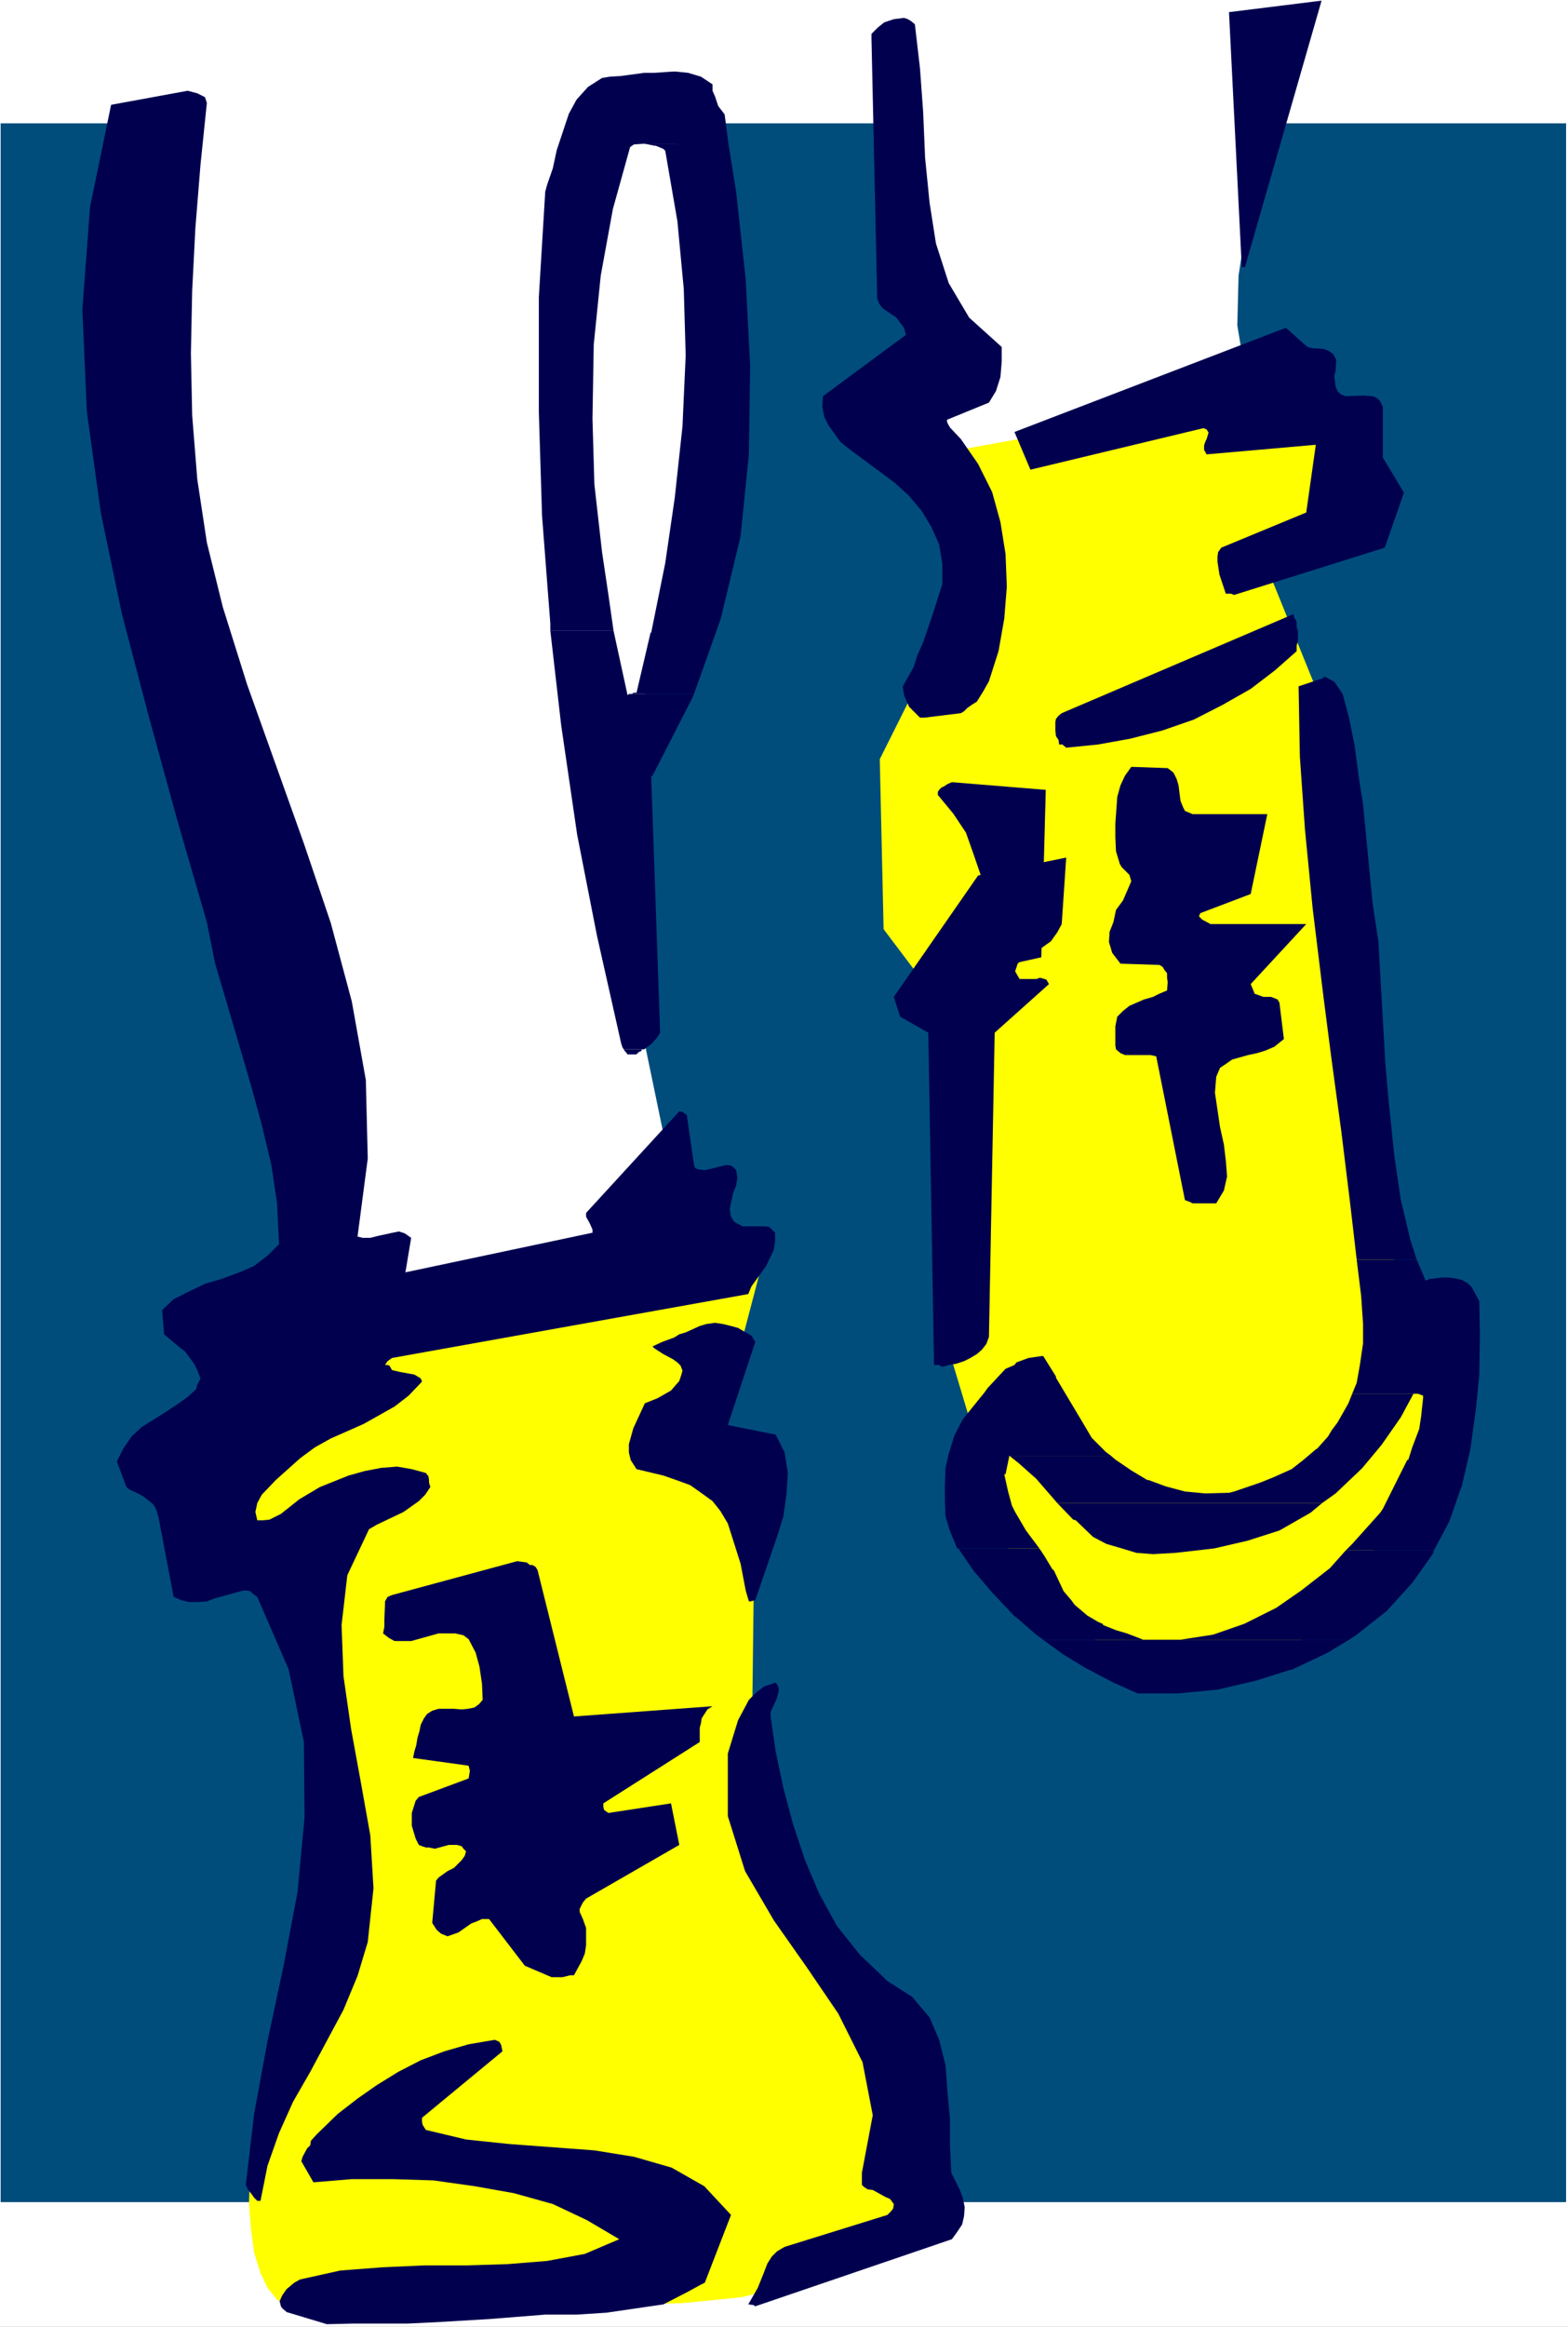
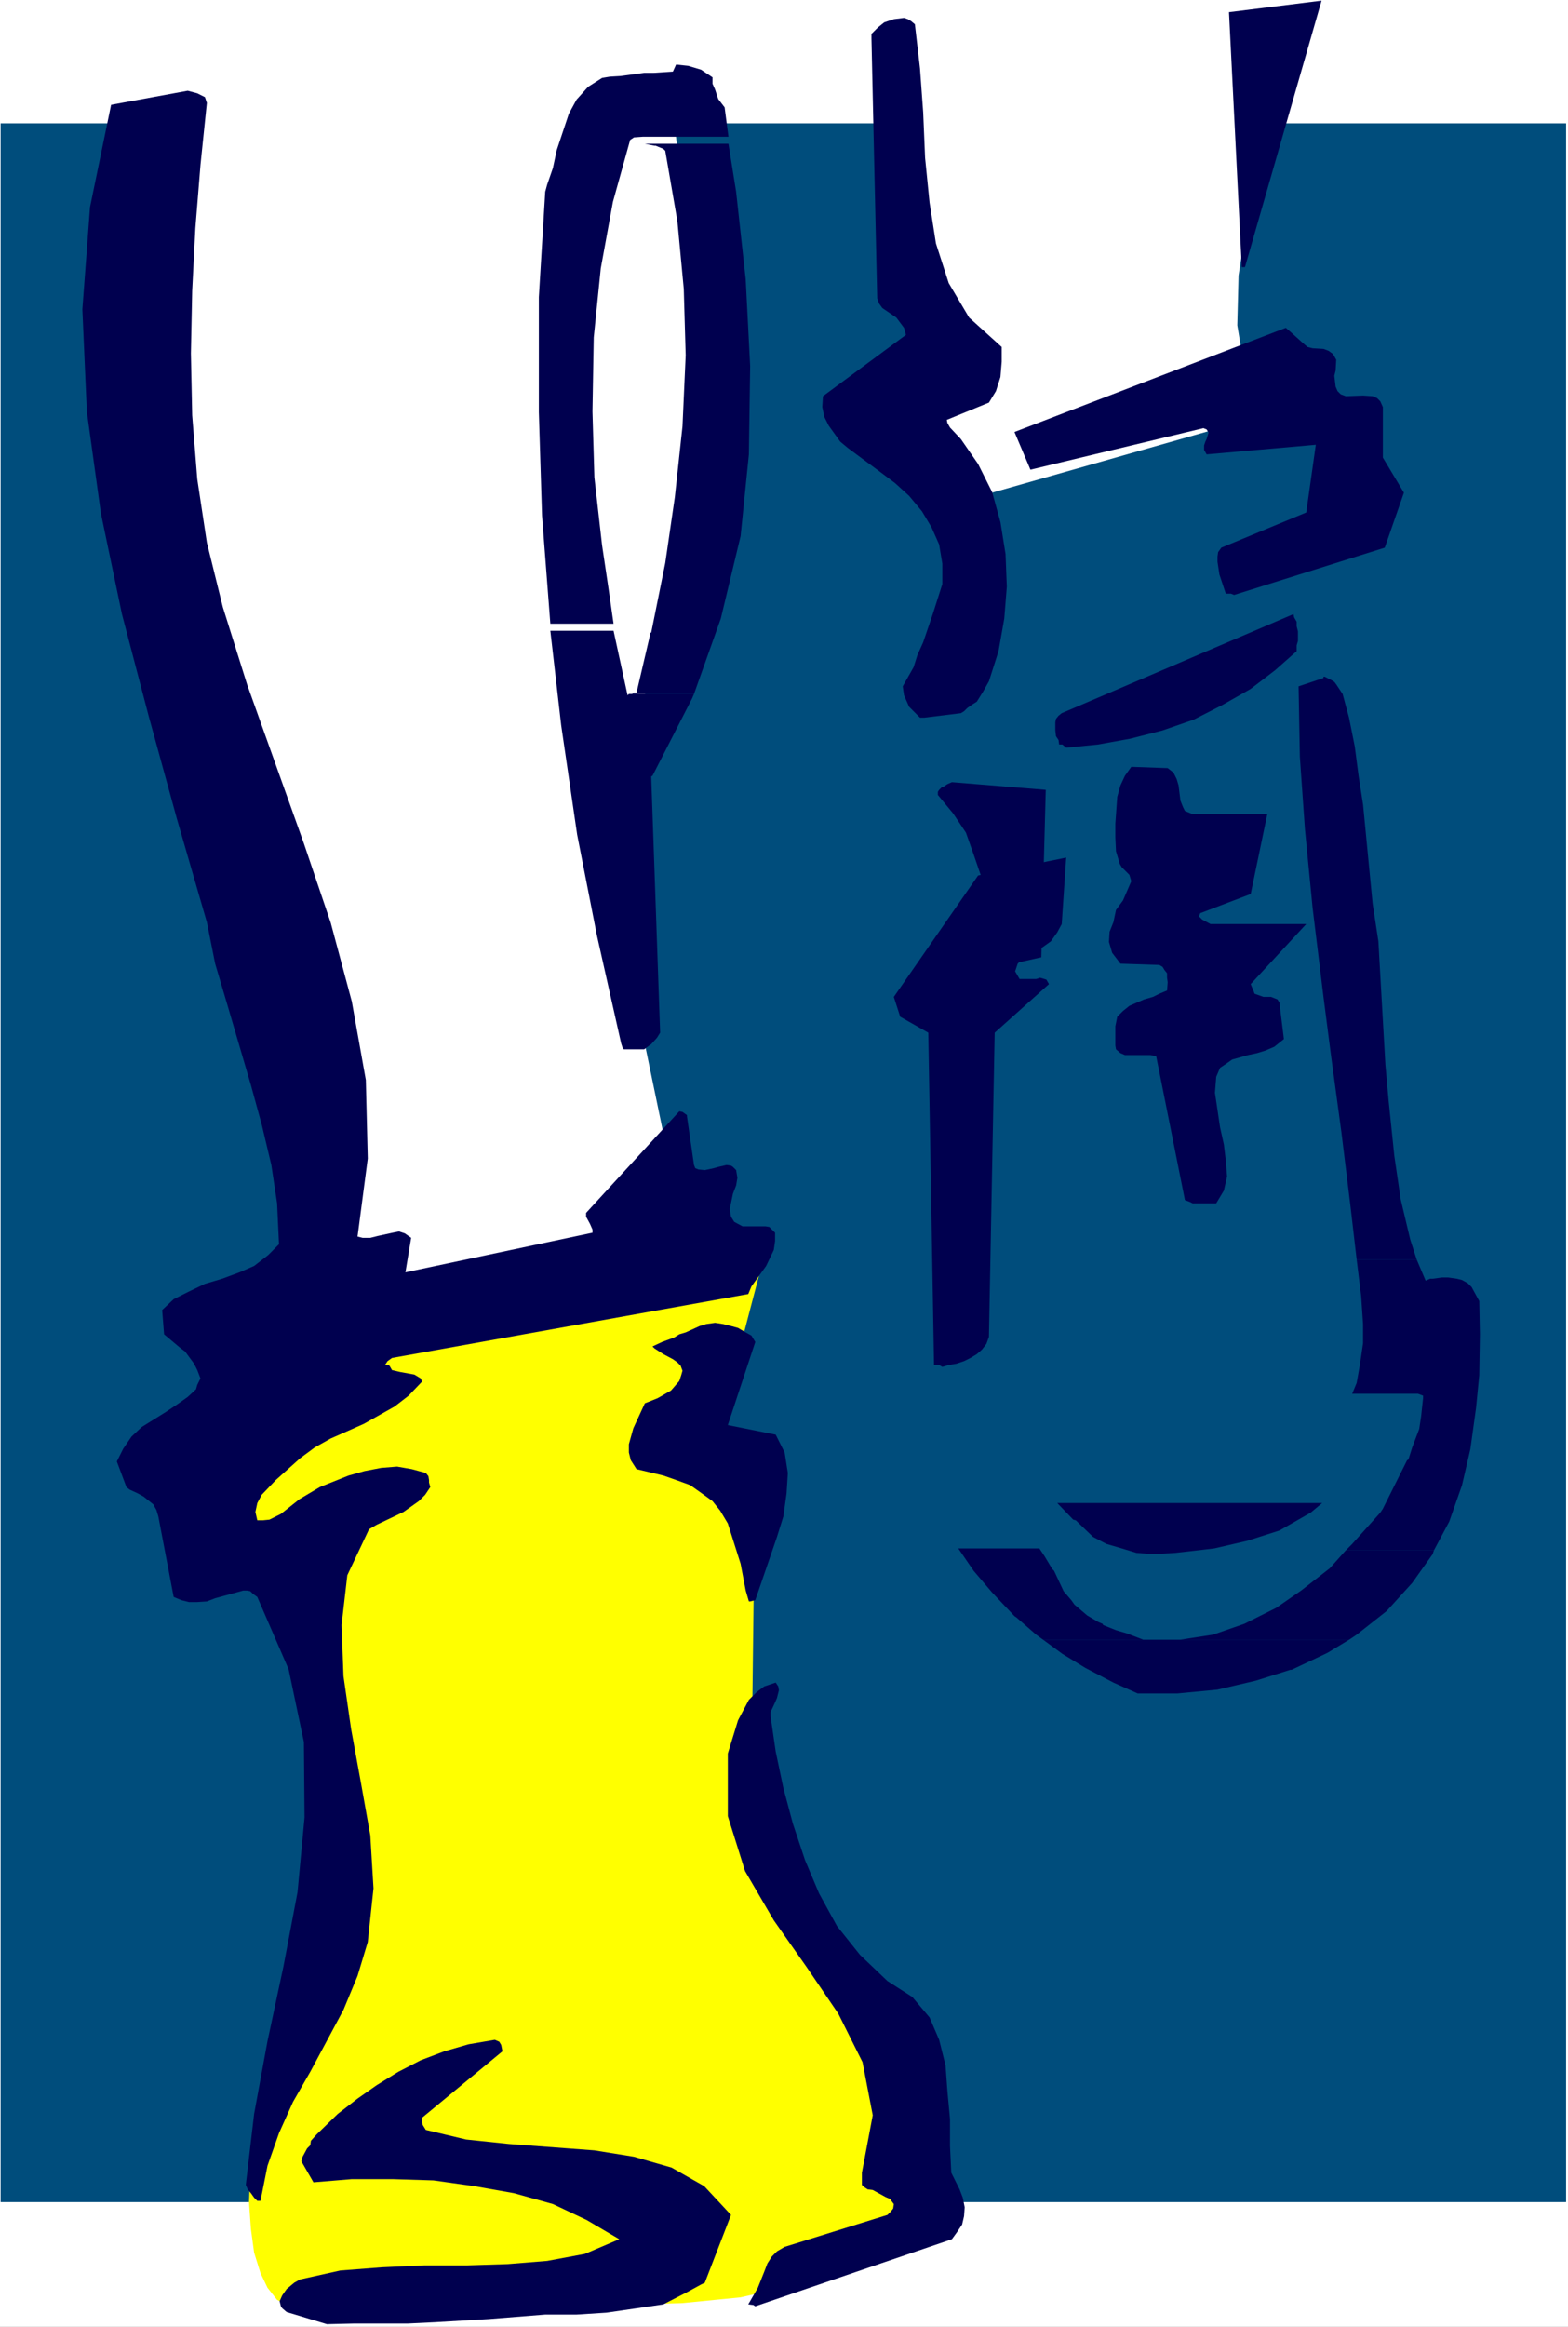
<svg xmlns="http://www.w3.org/2000/svg" xmlns:ns1="http://sodipodi.sourceforge.net/DTD/sodipodi-0.dtd" xmlns:ns2="http://www.inkscape.org/namespaces/inkscape" version="1.0" width="104.994mm" height="155.668mm" id="svg29" ns1:docname="T &amp; F - Runner 59.wmf">
  <rect width="100%" height="100%" fill="#808080" stroke="none" />
  <ns1:namedview id="namedview29" pagecolor="#ffffff" bordercolor="#000000" borderopacity="0.25" ns2:showpageshadow="2" ns2:pageopacity="0.0" ns2:pagecheckerboard="0" ns2:deskcolor="#d1d1d1" ns2:document-units="mm" />
  <defs id="defs1">
    <pattern id="WMFhbasepattern" patternUnits="userSpaceOnUse" width="6" height="6" x="0" y="0" />
  </defs>
  <path style="fill:#ffffff;fill-opacity:1;fill-rule:evenodd;stroke:none" d="M 0,588.353 H 396.829 V 0 H 0 Z" id="path1" />
  <path style="fill:#004d7c;fill-opacity:1;fill-rule:evenodd;stroke:none" d="M 0.162,31.187 H 396.344 V 556.843 H 0.162 Z" id="path2" />
  <path style="fill:#ffffff;fill-opacity:1;fill-rule:evenodd;stroke:none" d="M 43.948,20.199 30.538,79.826 63.337,226.389 l 0.162,5.817 0.485,6.302 0.323,5.979 0.323,6.302 0.323,5.656 0.162,6.302 0.646,5.979 0.162,6.14 4.363,7.433 3.232,7.595 2.262,7.11 1.131,6.948 -0.323,6.625 -1.293,6.464 -2.747,6.302 -3.555,6.302 105.347,-11.958 -21.974,-105.842 10.826,-36.035 16.804,-69.646 -11.31,-90.814 z" id="path3" />
  <path style="fill:#ffffff;fill-opacity:1;fill-rule:evenodd;stroke:none" d="m 224.105,11.635 8.887,57.365 4.686,21.653 -9.21,19.391 16.319,16.321 75.132,-21.33 -4.847,-11.15 -1.939,-11.635 0.323,-12.604 1.939,-12.443 2.424,-12.927 2.908,-12.927 2.585,-12.443 1.616,-12.443 z" id="path4" />
-   <path style="fill:#ffff00;fill-opacity:1;fill-rule:evenodd;stroke:none" d="m 240.909,114.083 70.608,-12.766 30.215,3.232 1.131,25.047 -21.813,14.866 16.965,41.852 17.289,154.966 3.232,5.333 3.878,6.14 3.555,6.14 2.424,6.464 0.323,6.464 -2.585,6.14 -6.14,5.979 -10.987,5.979 -11.31,17.937 -13.088,10.827 -13.895,4.686 -13.572,-0.323 -13.249,-4.363 -11.472,-6.787 -9.695,-8.888 -6.786,-9.049 -15.834,-52.679 3.878,-79.341 -20.358,-26.986 -0.969,-42.983 19.551,-39.105 z" id="path5" />
  <path style="fill:#ffff00;fill-opacity:1;fill-rule:evenodd;stroke:none" d="m 82.726,334.817 -41.202,43.145 8.402,14.382 27.791,-7.595 5.009,42.498 1.454,40.721 -17.45,58.334 -3.393,22.946 -0.323,7.595 0.485,6.787 0.808,5.979 1.616,5.171 1.777,3.717 2.424,3.07 2.585,1.293 3.232,0.808 19.389,-0.162 h 20.682 l 20.035,-0.323 19.227,-0.323 17.45,-0.485 14.703,-1.454 10.664,-2.424 6.463,-3.393 31.184,-11.958 -7.917,-43.306 -24.075,-38.297 -13.411,-44.922 0.808,-67.06 -10.179,-4.686 11.633,-44.276 z" id="path6" />
  <path style="fill:#00004f;fill-opacity:1;fill-rule:evenodd;stroke:none" d="m 82.726,587.707 6.948,-0.162 h 6.786 6.786 l 6.786,-0.323 13.734,-0.808 14.219,-1.131 h 7.917 l 7.594,-0.485 14.38,-2.101 5.978,-3.07 3.555,-1.939 0.969,-0.485 6.625,-17.129 -6.786,-7.272 -8.24,-4.686 -9.533,-2.747 -10.018,-1.616 -10.826,-0.808 -10.826,-0.808 -10.826,-1.131 -10.179,-2.424 -0.808,-1.293 -0.162,-0.808 v -0.97 l 20.358,-16.805 -0.323,-1.616 -0.485,-0.808 -1.131,-0.485 -6.625,1.131 -6.14,1.778 -5.978,2.262 -5.655,2.909 -5.494,3.393 -4.847,3.393 -5.009,3.878 -5.332,5.171 -1.454,1.616 -0.162,1.131 -0.808,0.808 -1.131,2.101 -0.323,1.131 3.07,5.333 9.695,-0.808 h 10.341 l 10.341,0.323 10.341,1.454 10.018,1.778 9.856,2.747 8.563,4.04 8.24,4.848 -8.725,3.717 -9.533,1.778 -10.018,0.808 -10.341,0.323 h -10.826 l -10.664,0.485 -10.502,0.808 -10.179,2.262 -1.454,0.808 -1.939,1.616 -1.131,1.616 -0.646,1.454 0.323,1.293 0.323,0.485 1.131,0.97 z" id="path7" />
  <path style="fill:#00004f;fill-opacity:1;fill-rule:evenodd;stroke:none" d="m 191.143,583.182 49.765,-16.967 1.293,-1.778 1.293,-1.939 0.485,-2.101 0.162,-2.262 -0.485,-2.424 -0.808,-2.101 -1.131,-2.262 -0.969,-1.939 -0.323,-6.787 v -6.787 l -0.646,-6.948 -0.485,-6.625 -1.616,-6.464 -2.424,-5.656 -4.363,-5.171 -6.301,-4.04 -6.948,-6.625 -5.817,-7.272 -4.524,-8.241 -3.555,-8.403 -3.07,-9.211 -2.424,-9.049 -1.939,-9.211 -1.293,-8.888 v -1.131 l 1.131,-2.424 0.485,-1.131 0.485,-1.939 -0.162,-0.97 -0.646,-0.97 -2.908,0.97 -1.939,1.454 -1.939,1.939 -2.747,5.171 -2.585,8.403 v 15.836 l 4.363,13.897 7.271,12.443 8.402,11.958 7.917,11.635 6.14,12.281 2.585,13.412 -2.747,14.543 v 3.07 l 0.485,0.485 0.969,0.646 1.293,0.162 3.232,1.778 1.131,0.485 0.969,1.293 -0.162,1.131 -0.646,0.808 -0.808,0.808 -26.014,8.08 -1.939,1.131 -1.293,1.293 -1.131,1.778 -0.808,2.101 -1.616,4.04 -2.424,4.201 1.293,0.162 z" id="path8" />
  <path style="fill:#00004f;fill-opacity:1;fill-rule:evenodd;stroke:none" d="m 65.923,556.52 1.777,-8.888 2.908,-8.241 3.555,-7.918 4.363,-7.595 8.402,-15.674 3.555,-8.564 2.585,-8.564 1.454,-13.574 -0.808,-13.412 -2.424,-13.574 -2.424,-13.25 -1.939,-13.412 -0.485,-12.927 1.454,-12.604 5.494,-11.635 1.939,-1.131 6.786,-3.232 3.878,-2.747 1.616,-1.616 1.293,-1.939 -0.323,-1.131 v -0.646 l -0.162,-0.97 -0.646,-0.808 -3.555,-0.97 -3.716,-0.646 -4.039,0.323 -4.201,0.808 -4.039,1.131 -7.271,2.909 -5.17,3.07 -4.686,3.717 -2.908,1.454 -1.616,0.162 h -1.454 l -0.485,-2.101 0.485,-2.262 1.131,-2.101 3.555,-3.717 6.14,-5.494 3.716,-2.747 4.039,-2.262 4.039,-1.778 4.363,-1.939 7.756,-4.363 3.555,-2.747 3.393,-3.555 -0.323,-0.808 -1.616,-0.97 -3.555,-0.646 -2.1,-0.485 -0.646,-1.131 -0.485,-0.162 h -0.646 l 0.646,-0.97 1.131,-0.808 90.159,-16.159 0.808,-1.939 3.716,-5.171 1.939,-4.04 0.323,-2.262 v -2.101 l -0.808,-0.808 -0.646,-0.646 -0.969,-0.162 h -5.817 l -2.1,-1.131 -0.808,-1.293 -0.323,-1.939 0.808,-3.878 0.808,-2.101 0.323,-1.939 -0.323,-1.939 -0.808,-0.808 -0.485,-0.323 -1.131,-0.162 -2.1,0.485 -1.131,0.323 -2.262,0.485 -1.616,-0.162 -0.808,-0.323 -0.323,-0.808 -1.777,-12.281 v -0.323 l -1.131,-0.808 -0.808,-0.162 -23.59,25.693 v 0.97 l 0.969,1.778 0.646,1.454 v 0.808 l -47.342,10.019 1.454,-8.726 -1.616,-1.131 -1.454,-0.485 -1.616,0.323 -3.716,0.808 -1.939,0.485 h -1.939 l -1.293,-0.323 2.585,-19.714 -0.485,-19.876 -3.555,-19.876 -5.332,-19.876 -6.786,-20.037 -14.38,-40.236 -6.14,-19.553 -4.039,-16.321 -2.424,-15.998 -1.293,-16.159 -0.323,-15.674 0.323,-15.836 0.808,-15.836 1.293,-15.998 1.616,-15.674 -0.485,-1.454 -1.939,-0.97 -2.424,-0.646 -19.389,3.555 -5.332,25.855 -1.939,25.855 1.131,25.855 3.555,25.693 5.332,25.531 6.786,25.855 7.109,25.855 7.594,26.178 2.1,10.503 3.07,10.342 5.978,20.36 2.747,10.019 2.424,10.18 1.454,9.695 0.485,10.342 -2.747,2.747 -3.555,2.747 -3.716,1.616 -4.363,1.616 -4.363,1.293 -4.039,1.939 -3.878,1.939 -2.908,2.747 0.485,6.14 4.039,3.393 1.293,0.97 2.262,3.07 0.808,1.616 0.808,2.101 -0.808,1.616 -0.323,1.131 -2.1,1.939 -2.747,1.939 -2.908,1.939 -5.978,3.717 -2.585,2.424 -2.1,3.07 -1.616,3.232 2.424,6.464 0.808,0.646 2.1,0.97 1.454,0.808 2.424,1.939 0.808,1.454 0.485,1.616 3.878,20.36 1.939,0.808 1.939,0.485 h 2.1 l 2.424,-0.162 2.1,-0.808 7.109,-1.939 h 0.969 l 0.808,0.162 0.646,0.646 1.131,0.808 7.917,18.26 3.878,18.421 0.162,19.068 -1.777,18.906 -3.555,18.745 -4.039,18.906 -3.393,18.421 -2.1,17.937 0.485,1.131 0.808,0.97 0.808,1.131 0.808,0.808 z" id="path9" />
-   <path style="fill:#00004f;fill-opacity:1;fill-rule:evenodd;stroke:none" d="m 139.601,499.963 h 0.808 1.939 l 1.939,-0.485 h 0.969 l 1.939,-3.555 0.808,-1.939 0.323,-2.101 v -2.262 -2.101 l -0.808,-2.262 -0.808,-1.778 v -0.808 l 0.808,-1.616 0.808,-0.97 23.59,-13.574 -2.1,-10.503 -15.834,2.424 -0.485,-0.323 -0.646,-0.485 -0.162,-0.808 v -0.808 l 24.398,-15.513 v -3.555 l 0.323,-1.293 0.162,-1.131 1.454,-2.262 1.293,-0.808 -35.062,2.585 -9.21,-37.004 -0.485,-0.808 -0.808,-0.485 h -0.646 l -0.808,-0.646 -2.424,-0.323 -31.669,8.564 -1.131,0.485 -0.646,1.131 v 0.808 l -0.162,4.04 v 1.616 l -0.323,1.616 1.454,1.131 1.454,0.808 h 1.939 2.262 l 6.948,-1.939 h 3.555 0.646 l 2.1,0.485 1.293,0.97 1.777,3.393 0.485,1.778 0.485,1.778 0.646,4.363 0.162,4.04 -0.969,1.131 -1.131,0.808 -1.616,0.323 -1.616,0.162 -1.939,-0.162 h -3.878 l -1.616,0.485 -1.293,0.808 -0.808,1.131 -0.808,1.616 -0.323,1.616 -0.485,1.616 -0.323,1.939 -0.485,1.616 -0.323,1.616 14.057,1.939 0.323,1.293 -0.323,1.939 -12.603,4.686 -0.808,0.97 -0.969,3.07 v 3.232 l 0.969,3.232 0.808,1.616 0.808,0.323 0.969,0.323 h 0.808 l 1.454,0.323 3.555,-0.97 h 2.1 l 1.131,0.323 0.485,0.646 0.646,0.646 -0.323,1.131 -0.808,1.131 -1.939,1.939 -1.616,0.808 -2.262,1.616 -0.646,0.808 -0.969,10.665 1.131,1.778 1.131,0.97 1.616,0.646 2.747,-0.97 3.232,-2.262 1.293,-0.485 1.454,-0.646 h 1.777 l 9.048,11.796 z" id="path10" />
  <path style="fill:#00004f;fill-opacity:1;fill-rule:evenodd;stroke:none" d="m 334.945,171.125 v 0.323 l -6.301,2.101 0.323,17.775 1.293,18.421 1.939,19.876 2.747,22.461 1.939,15.028 2.585,19.068 2.262,18.421 1.616,13.897 h 15.188 l -1.616,-5.009 -2.424,-10.18 -1.616,-10.988 -1.454,-14.058 -0.808,-9.049 -1.777,-31.187 -1.454,-9.534 -2.424,-25.047 -1.131,-7.272 -0.969,-7.433 -1.454,-7.272 -1.616,-5.979 -1.616,-2.424 -0.485,-0.646 -0.808,-0.485 -1.616,-0.808 z" id="path11" />
-   <path style="fill:#00004f;fill-opacity:1;fill-rule:evenodd;stroke:none" d="m 342.216,352.43 -0.969,2.424 -2.747,4.848 -1.454,1.939 -0.969,1.616 -2.747,3.07 -0.323,0.162 -3.232,2.747 -2.908,2.262 -4.686,2.101 -3.232,1.293 -6.625,2.262 -1.293,0.323 -5.978,0.162 -5.17,-0.485 -4.847,-1.293 -4.363,-1.616 h -0.323 l -4.039,-2.424 -4.039,-2.747 -1.131,-0.97 h -25.69 l 2.424,1.939 4.363,3.878 5.332,6.14 h 67.054 l 3.393,-2.424 6.463,-6.14 0.323,-0.323 4.847,-5.817 4.847,-6.948 3.232,-5.979 z" id="path12" />
-   <path style="fill:#00004f;fill-opacity:1;fill-rule:evenodd;stroke:none" d="m 263.691,342.896 -3.393,0.485 -3.07,1.131 -0.485,0.646 -2.262,0.97 -4.524,4.848 -0.808,1.131 -5.494,6.787 -2.1,4.04 -1.454,4.686 -0.808,3.555 -0.162,4.363 v 4.04 l 0.162,3.878 1.131,3.717 1.293,3.07 0.485,1.293 h 20.843 l -3.393,-4.525 -2.747,-4.686 -0.808,-1.616 -0.969,-3.555 -0.969,-4.363 h 0.323 l 0.969,-4.686 h 25.69 l -1.293,-0.97 -3.555,-3.555 -2.1,-3.555 -6.948,-11.635 v -0.323 l -3.232,-5.171 z" id="path13" />
  <path style="fill:#00004f;fill-opacity:1;fill-rule:evenodd;stroke:none" d="m 343.347,318.496 1.131,9.211 0.485,7.11 v 4.848 l -0.808,5.494 -0.808,4.525 -1.131,2.747 h 16.642 l 1.293,0.485 v 0.646 l -0.485,4.525 -0.485,3.232 -1.777,4.686 -0.969,3.07 -0.323,0.162 -6.14,12.281 -0.646,0.97 -7.109,7.918 -1.616,1.616 h 22.297 l 3.878,-7.272 3.232,-9.211 2.1,-9.049 1.454,-10.503 0.808,-8.241 0.162,-10.342 -0.162,-8.403 -1.939,-3.555 -0.969,-0.97 -1.454,-0.808 -1.293,-0.323 -2.262,-0.323 h -1.454 l -2.424,0.323 h -0.646 l -1.131,0.485 -2.262,-5.333 z" id="path14" />
  <path style="fill:#00004f;fill-opacity:1;fill-rule:evenodd;stroke:none" d="m 340.6,392.02 -4.039,4.525 -7.271,5.656 -6.301,4.363 -8.079,4.04 -7.917,2.747 -8.402,1.293 h -9.21 l -4.201,-1.616 -2.747,-0.808 -3.232,-1.293 -0.162,-0.323 -1.131,-0.485 -2.747,-1.616 -3.232,-2.747 -0.808,-1.131 -1.939,-2.262 -2.424,-5.171 -0.485,-0.485 -1.939,-3.232 -1.293,-1.939 h -20.52 l 3.878,5.656 4.686,5.494 5.655,5.979 0.485,0.323 5.009,4.363 1.777,1.293 h 77.394 l 1.939,-1.293 7.594,-5.979 6.463,-7.11 5.17,-7.272 0.323,-0.97 z" id="path15" />
  <path style="fill:#00004f;fill-opacity:1;fill-rule:evenodd;stroke:none" d="m 264.014,414.643 4.847,3.555 5.817,3.555 7.109,3.717 6.14,2.747 h 10.018 l 10.179,-0.97 9.694,-2.262 8.725,-2.747 h 0.323 l 8.563,-4.04 0.646,-0.323 5.332,-3.232 z" id="path16" />
  <path style="fill:#00004f;fill-opacity:1;fill-rule:evenodd;stroke:none" d="m 267.568,380.062 4.039,4.201 0.646,0.162 4.363,4.201 3.393,1.778 3.878,1.131 3.716,1.131 4.201,0.323 5.655,-0.323 7.109,-0.808 2.747,-0.323 8.402,-1.939 8.079,-2.585 7.917,-4.525 2.908,-2.424 z" id="path17" />
  <path style="fill:#00004f;fill-opacity:1;fill-rule:evenodd;stroke:none" d="m 191.143,404.624 1.777,-5.171 1.777,-5.171 1.939,-5.656 1.616,-5.171 0.808,-5.817 0.323,-5.171 -0.808,-5.171 -2.262,-4.525 -12.118,-2.424 6.948,-21.007 -0.969,-1.616 -1.454,-0.808 -1.939,-1.131 -1.777,-0.485 -1.939,-0.485 -2.1,-0.323 -2.262,0.323 -1.616,0.485 -3.555,1.616 -1.616,0.485 -1.293,0.808 -3.07,1.131 -2.424,1.131 0.485,0.485 2.262,1.454 2.424,1.293 1.131,0.808 0.808,0.808 0.485,1.293 -0.323,1.131 -0.485,1.454 -2.1,2.424 -3.393,1.939 -3.232,1.293 -2.908,6.302 -1.131,4.04 v 2.101 l 0.485,1.939 1.454,2.262 6.786,1.616 3.232,1.131 3.555,1.293 2.747,1.939 2.908,2.101 1.939,2.424 1.939,3.232 3.232,10.18 1.293,6.787 0.808,2.747 h 0.323 z" id="path18" />
  <path style="fill:#00004f;fill-opacity:1;fill-rule:evenodd;stroke:none" d="m 238.485,345.643 1.616,-0.485 1.939,-0.323 1.939,-0.646 1.616,-0.808 1.616,-0.97 1.293,-1.131 1.131,-1.454 0.646,-1.778 1.454,-76.917 13.734,-12.281 -0.646,-1.131 -0.485,-0.162 -1.131,-0.323 -0.969,0.323 h -1.131 -1.131 -1.131 -0.808 l -1.131,-1.939 0.646,-1.939 1.293,-1.293 2.424,-1.454 2.424,-1.293 2.262,-1.616 1.616,-2.262 1.131,-2.101 1.131,-16.805 -22.297,4.525 -21.328,30.702 1.616,5.009 7.109,4.04 1.454,84.027 h 0.162 0.646 0.485 z" id="path19" />
  <path style="fill:#00004f;fill-opacity:1;fill-rule:evenodd;stroke:none" d="m 301.822,304.276 h 5.978 l 1.939,-3.232 0.808,-3.555 -0.323,-4.04 -0.485,-4.04 -0.969,-4.363 -0.646,-4.363 -0.646,-4.363 0.323,-4.04 0.969,-2.262 1.454,-0.97 1.616,-1.131 4.039,-1.131 2.262,-0.485 2.1,-0.646 2.262,-0.97 2.424,-1.939 -1.131,-9.211 -0.485,-0.808 -0.808,-0.323 -0.808,-0.323 h -1.939 l -2.262,-0.808 -0.162,-0.485 -0.808,-1.939 14.057,-15.19 h -24.236 l -2.1,-1.131 -0.808,-0.808 0.323,-0.808 12.764,-4.848 4.201,-20.199 h -18.904 l -1.939,-0.808 -0.485,-0.97 -0.646,-1.616 -0.485,-3.878 -0.485,-1.616 -0.808,-1.616 -1.454,-1.131 -9.21,-0.323 -1.616,2.262 -1.131,2.424 -0.808,2.909 -0.485,6.787 v 3.393 l 0.162,3.555 0.969,3.232 0.485,0.808 1.293,1.293 0.646,0.646 0.485,1.616 -2.1,4.848 -1.777,2.424 -0.646,3.07 -0.969,2.424 -0.162,2.585 0.808,2.747 2.1,2.747 9.856,0.323 0.808,0.485 0.485,0.808 0.646,0.808 v 1.131 l 0.162,1.131 -0.162,2.101 -1.939,0.808 -1.616,0.808 -2.262,0.646 -3.716,1.616 -1.616,1.293 -1.454,1.454 -0.485,2.424 v 4.848 l 0.162,0.97 1.131,0.97 1.131,0.485 h 1.616 1.293 3.555 l 1.454,0.323 7.271,36.358 1.293,0.485 z" id="path20" />
-   <path style="fill:#00004f;fill-opacity:1;fill-rule:evenodd;stroke:none" d="m 170.3,18.098 -4.847,0.323 h -2.424 l -5.978,0.808 -2.747,0.162 -1.939,0.323 -3.555,2.262 -2.908,3.232 -1.939,3.555 -3.07,9.211 -0.969,4.525 -1.454,4.201 -0.485,1.778 -1.616,26.663 v 29.086 l 0.808,26.178 2.1,27.309 v 1.778 h 15.996 l -1.293,-9.049 -1.616,-10.827 -1.939,-17.129 -0.485,-16.644 0.323,-18.745 1.777,-17.452 3.07,-16.805 4.363,-15.674 0.969,-0.646 2.262,-0.162 h 21.651 l -0.969,-7.433 -1.616,-2.101 -0.808,-2.424 -0.646,-1.454 v -0.808 -0.808 l -2.908,-1.939 -3.232,-0.97 -3.07,-0.323 z" id="path21" />
+   <path style="fill:#00004f;fill-opacity:1;fill-rule:evenodd;stroke:none" d="m 170.3,18.098 -4.847,0.323 h -2.424 l -5.978,0.808 -2.747,0.162 -1.939,0.323 -3.555,2.262 -2.908,3.232 -1.939,3.555 -3.07,9.211 -0.969,4.525 -1.454,4.201 -0.485,1.778 -1.616,26.663 v 29.086 l 0.808,26.178 2.1,27.309 h 15.996 l -1.293,-9.049 -1.616,-10.827 -1.939,-17.129 -0.485,-16.644 0.323,-18.745 1.777,-17.452 3.07,-16.805 4.363,-15.674 0.969,-0.646 2.262,-0.162 h 21.651 l -0.969,-7.433 -1.616,-2.101 -0.808,-2.424 -0.646,-1.454 v -0.808 -0.808 l -2.908,-1.939 -3.232,-0.97 -3.07,-0.323 z" id="path21" />
  <path style="fill:#00004f;fill-opacity:1;fill-rule:evenodd;stroke:none" d="m 163.191,36.358 2.424,0.485 h 0.323 l 1.939,0.808 0.485,0.485 3.07,17.775 1.616,17.129 0.485,16.805 -0.808,17.937 -1.939,17.937 -2.424,16.644 -3.555,17.613 h -0.162 l -3.555,15.19 h -0.646 -0.162 l -0.323,0.323 h 15.673 l 6.786,-19.068 5.009,-20.845 2.1,-20.684 0.323,-22.3 -1.131,-21.976 -2.424,-22.138 -1.939,-12.119 z" id="path22" />
  <path style="fill:#00004f;fill-opacity:1;fill-rule:evenodd;stroke:none" d="m 159.636,175.488 h -0.485 l -0.323,0.323 -3.555,-16.321 h -15.996 l 2.747,23.915 4.039,27.632 5.009,25.531 6.14,27.309 0.323,0.97 0.323,0.485 h 5.17 l 0.646,-0.485 0.646,-0.485 0.485,-0.323 1.454,-1.616 0.808,-1.293 -2.262,-64.798 0.323,-0.162 10.018,-19.553 0.485,-1.131 z" id="path23" />
-   <path style="fill:#00004f;fill-opacity:1;fill-rule:evenodd;stroke:none" d="m 157.859,265.333 0.162,0.323 0.323,0.323 0.485,0.646 h 2.262 l 0.162,-0.323 h 0.323 v -0.323 h 0.323 l 0.485,-0.323 v -0.323 h 0.323 0.323 z" id="path24" />
  <path style="fill:#00004f;fill-opacity:1;fill-rule:evenodd;stroke:none" d="m 251.249,244.811 12.28,-2.747 1.131,-42.337 -23.752,-1.939 -1.131,0.485 -0.969,0.646 -0.485,0.162 -0.646,0.646 -0.323,0.485 v 0.808 l 3.878,4.686 3.232,4.848 1.939,5.494 1.939,5.656 0.808,5.656 0.808,6.302 0.323,5.656 v 6.302 l 0.162,-0.323 0.323,-0.162 0.323,-0.323 z" id="path25" />
  <path style="fill:#00004f;fill-opacity:1;fill-rule:evenodd;stroke:none" d="m 269.83,189.062 8.079,-0.808 8.079,-1.454 8.24,-2.101 7.917,-2.747 7.271,-3.717 7.109,-4.04 6.14,-4.686 5.494,-4.848 v -1.454 l 0.323,-1.131 v -1.293 -1.131 l -0.323,-1.293 v -1.131 l -0.646,-1.131 -0.162,-0.808 -58.652,25.047 -0.808,0.646 -0.646,0.808 -0.162,0.808 v 1.131 0.97 l 0.162,1.454 0.646,0.97 0.162,1.131 h 0.808 z" id="path26" />
  <path style="fill:#00004f;fill-opacity:1;fill-rule:evenodd;stroke:none" d="m 233.961,181.467 9.21,-1.131 0.808,-0.485 0.808,-0.808 1.131,-0.808 1.293,-0.808 1.616,-2.585 1.454,-2.585 2.424,-7.595 1.454,-8.241 0.646,-8.08 -0.323,-8.241 -1.293,-8.08 -2.1,-7.595 -3.555,-7.11 -4.363,-6.302 -2.747,-2.909 -0.646,-1.131 -0.162,-0.808 10.664,-4.363 1.777,-2.909 1.131,-3.555 0.323,-3.878 v -1.939 -1.778 l -8.24,-7.433 -5.17,-8.726 -3.232,-10.019 -1.616,-10.342 -1.131,-11.311 -0.485,-11.473 -0.808,-11.15 -1.293,-11.15 -0.969,-0.808 -0.808,-0.485 -0.969,-0.323 -2.585,0.323 -2.424,0.808 -1.616,1.293 -1.616,1.616 v 1.131 l 1.454,65.768 0.485,1.293 0.808,1.131 3.555,2.424 0.969,1.293 0.969,1.293 0.485,1.778 -21.005,15.513 -0.162,2.747 0.485,2.424 1.131,2.262 2.908,4.04 1.939,1.616 4.363,3.232 3.716,2.747 3.878,2.909 3.555,3.232 3.232,3.878 2.424,4.04 1.939,4.363 0.808,4.848 v 5.171 l -2.424,7.595 -2.424,7.11 -1.454,3.232 -0.969,3.07 -2.747,4.848 0.323,2.262 1.293,2.909 1.616,1.616 1.131,1.131 z" id="path27" />
  <path style="fill:#00004f;fill-opacity:1;fill-rule:evenodd;stroke:none" d="m 312.325,150.441 38.132,-11.958 4.847,-13.897 -5.332,-8.888 v -12.766 l -0.646,-1.454 -0.808,-0.808 -1.131,-0.485 -2.424,-0.162 -4.363,0.162 -1.293,-0.485 -0.808,-0.808 -0.485,-1.131 -0.323,-2.747 0.323,-1.293 0.162,-2.747 -0.808,-1.454 -1.131,-0.808 -1.293,-0.485 -2.747,-0.162 -1.293,-0.323 -1.131,-0.97 -3.232,-2.909 -1.131,-0.97 -68.669,26.339 4.039,9.534 43.787,-10.503 0.808,0.323 0.485,0.808 -0.485,1.616 -0.323,0.646 -0.323,0.97 v 1.131 l 0.646,1.131 27.629,-2.424 -2.424,17.129 -21.489,8.888 -0.808,1.131 -0.162,1.131 v 1.293 l 0.485,3.232 1.616,4.848 h 1.293 z" id="path28" />
  <path style="fill:#00004f;fill-opacity:1;fill-rule:evenodd;stroke:none" d="m 315.072,67.545 19.389,-67.383 -23.428,2.909 3.232,64.475 h 0.646 z" id="path29" />
</svg>